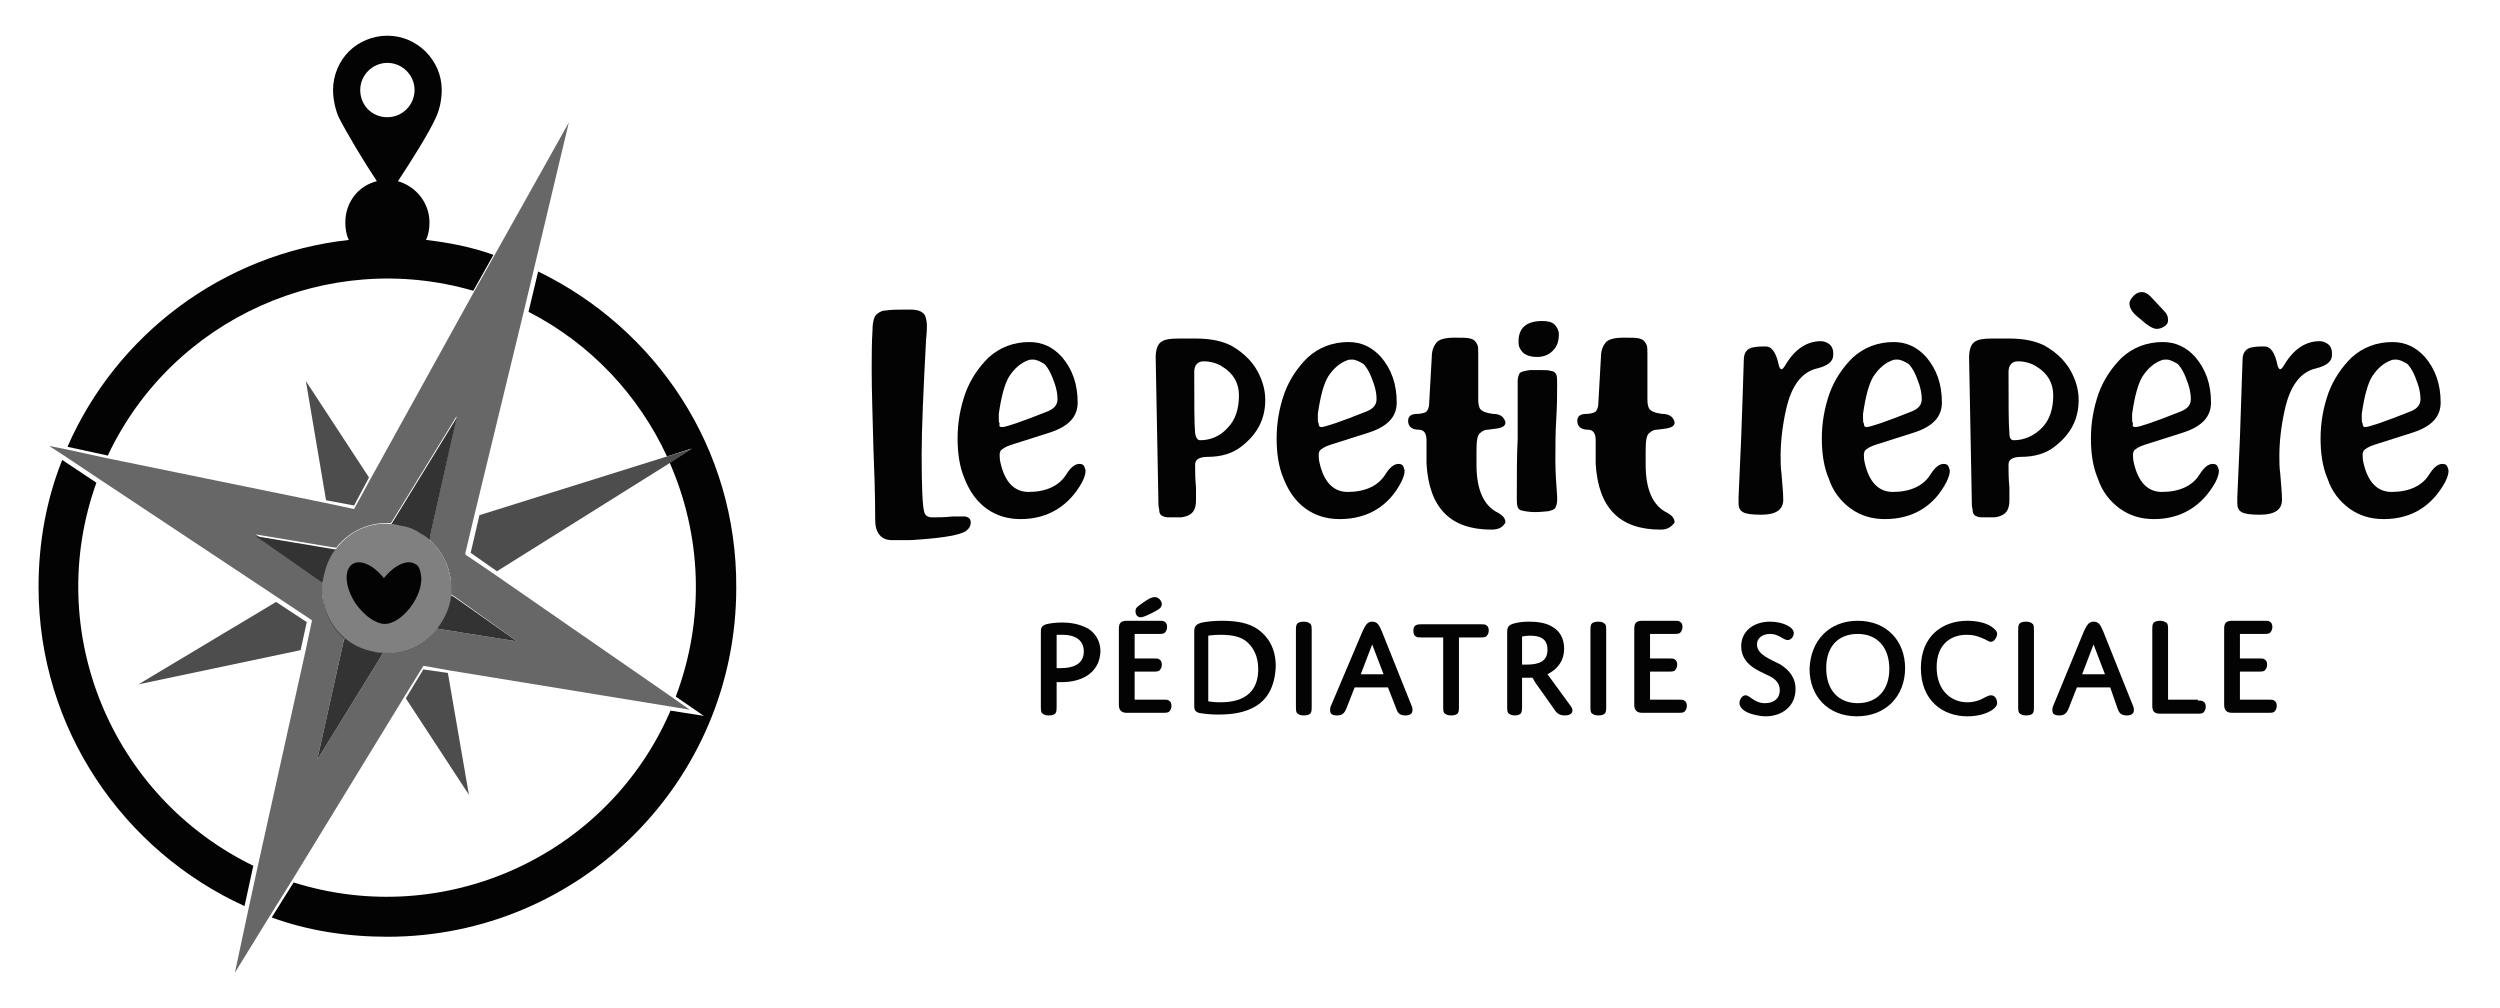
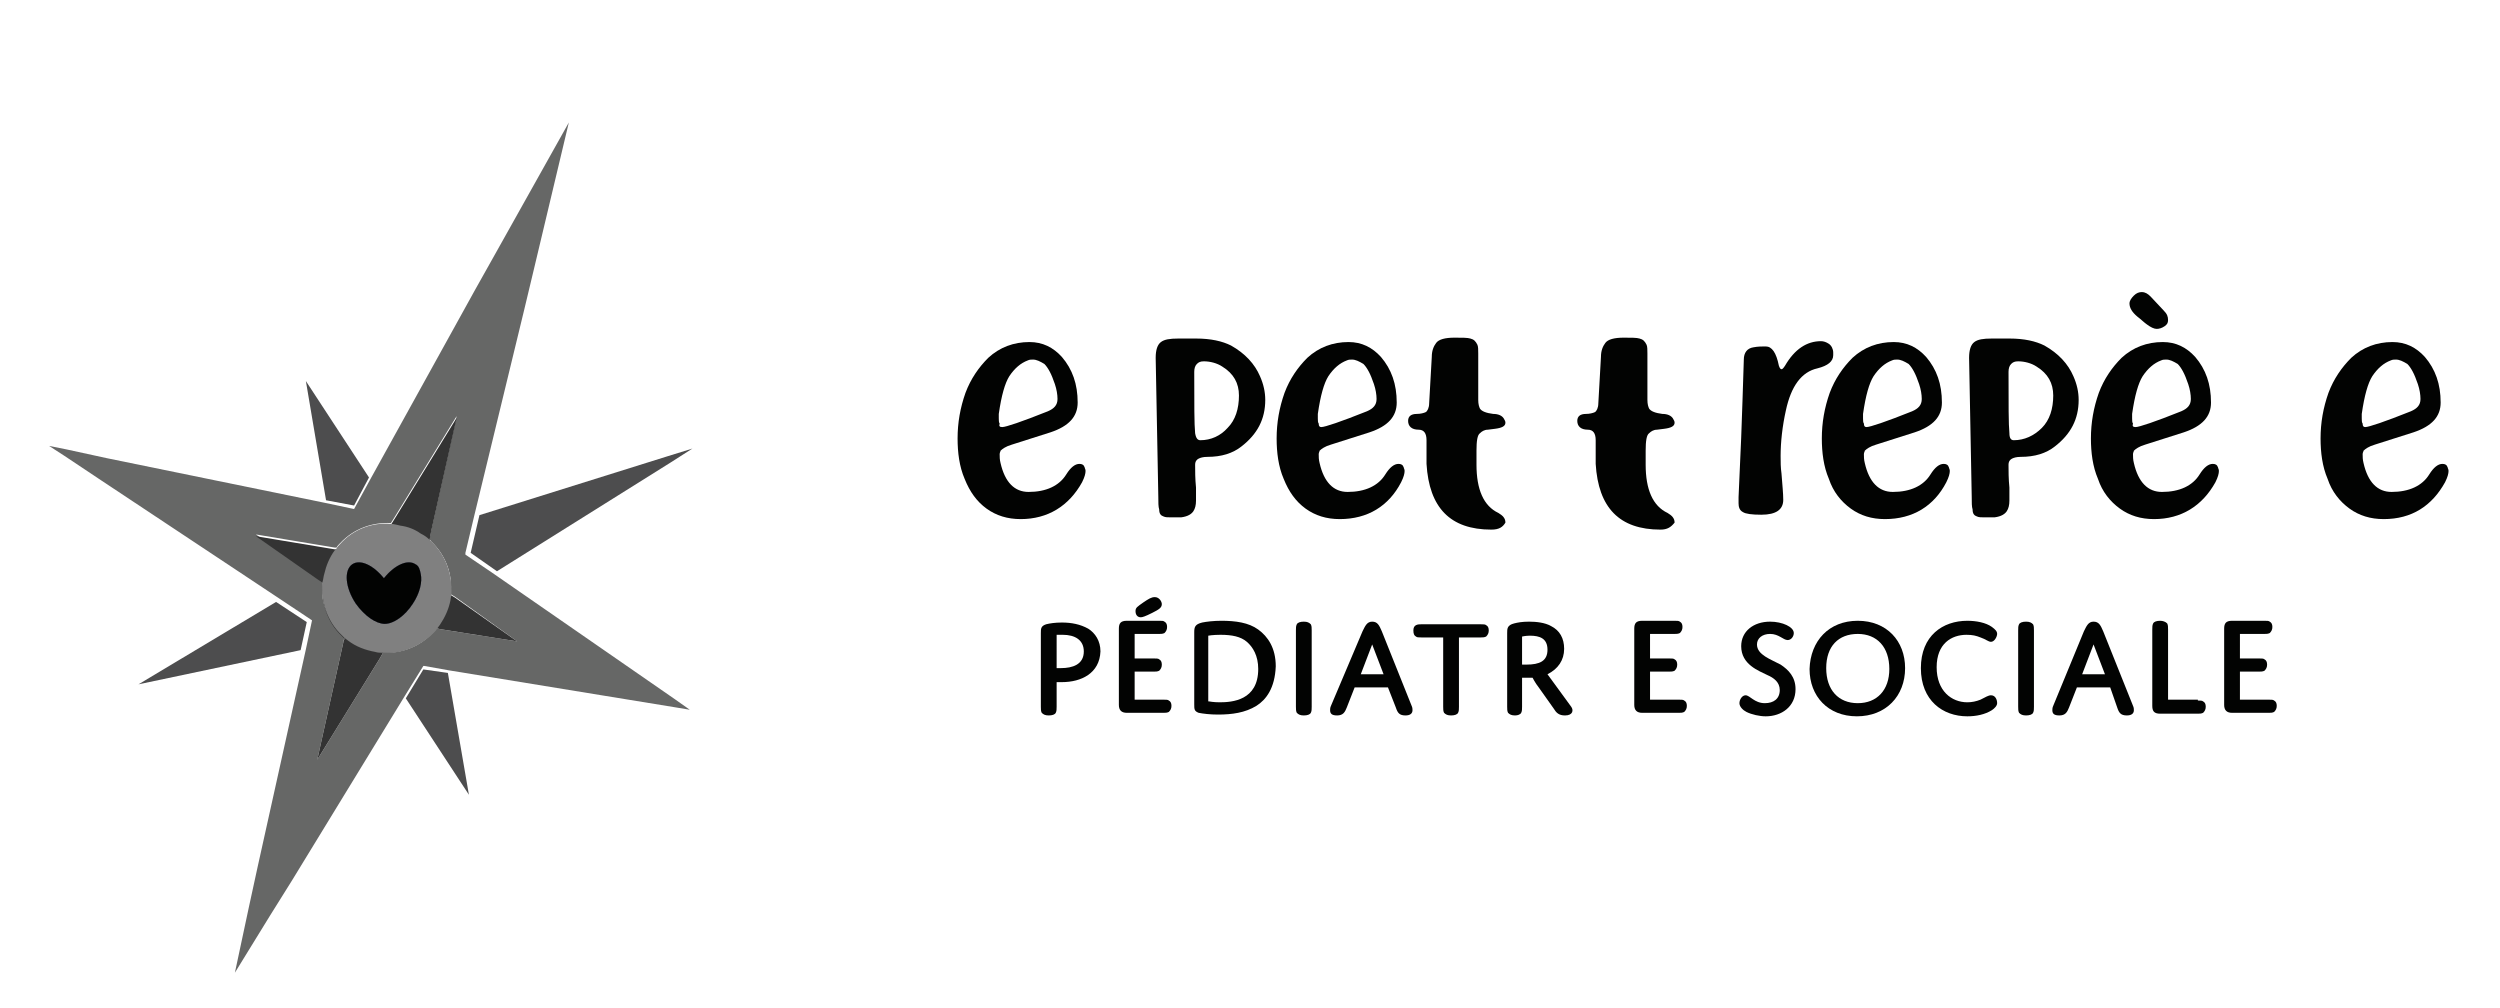
<svg xmlns="http://www.w3.org/2000/svg" version="1.1" id="Calque_1" x="0px" y="0px" width="1190px" height="480px" viewBox="0 0 1190 480" enable-background="new 0 0 1190 480" xml:space="preserve">
  <g>
-     <path fill="#020302" d="M424.52,257.106c-5.009,0-7.929-3.34-7.929-9.598c0-12.099-0.417-23.782-0.834-33.793   c-0.417-15.854-0.834-28.371-0.834-37.551c0-6.675,0-12.934,0.417-19.609c0-3.337,0.834-5.841,1.669-6.675   c0.834-0.835,2.503-2.087,4.592-2.087c2.503-0.417,5.424-0.417,7.927-0.417c1.252,0,2.503,0,4.172,0   c3.755,0,5.841,1.252,6.676,2.921c0.417,1.252,0.834,2.921,0.834,4.59c0,0.834,0,2.92-0.417,7.094   c-1.251,23.78-2.086,42.14-2.086,54.237c0,15.854,0.417,25.035,1.251,27.539c0.417,1.668,1.669,2.502,3.755,2.502   c2.921,0,5.842,0,9.599-0.416c1.669,0,3.338,0,4.172,0s1.252,0,2.086,0c1.669,0.416,2.504,1.252,2.504,2.92   s-0.835,2.92-2.504,4.172c-2.92,1.672-9.597,2.922-20.444,3.758c-1.251,0-3.755,0.416-7.093,0.416   C429.525,257.106,426.605,257.106,424.52,257.106z" />
    <path fill="#020302" d="M485.851,247.092c-6.258,0-11.683-1.67-16.271-5.008c-4.59-3.337-7.928-7.927-10.431-14.185   c-2.503-5.843-3.338-12.518-3.338-19.192c0-7.51,1.252-14.603,3.755-21.695c2.504-6.676,6.259-12.1,10.848-16.688   c5.424-5.007,12.1-7.51,19.609-7.51c6.259,0,11.266,2.503,15.438,7.093c5.007,5.841,7.51,12.934,7.51,21.695   c0,6.676-4.172,11.266-12.934,14.186c-6.258,2.086-12.1,3.755-18.357,5.842c-2.921,0.834-4.59,2.086-5.424,2.92   c0,0.417-0.418,0.835-0.418,1.669c0,1.252,0,2.503,0.418,4.172c2.086,9.182,6.675,13.77,13.353,13.77   c8.345,0,14.603-2.92,17.938-8.344c2.086-3.337,4.173-5.006,6.259-5.006c1.251,0,2.086,0.415,2.504,1.669   c0,0.417,0.416,0.834,0.416,1.668c0,1.252-0.416,2.921-1.668,5.425C508.798,240.834,498.784,247.092,485.851,247.092z    M477.089,203.285c1.669,0,9.181-2.504,21.695-7.51c2.921-1.252,4.59-2.921,4.59-5.844c0-2.086-0.417-4.589-1.252-7.093   c-1.669-5.006-3.338-7.927-5.007-9.596c-2.086-1.252-3.755-2.086-5.424-2.086c-0.834,0-1.669,0-2.503,0.417   c-3.338,1.252-6.261,3.755-8.764,7.51c-2.086,3.338-3.755,9.179-5.007,17.94c0,0.835,0,1.669,0,2.087c0,0.834,0,2.086,0.417,2.503   C475.42,202.868,475.837,203.285,477.089,203.285z" />
    <path fill="#020302" d="M557.195,246.258c-1.251,0-2.503,0-3.338-0.416c-1.251-0.418-2.087-1.252-2.087-3.338   c-0.416-1.252-0.416-3.338-0.416-6.26c-0.834-41.721-1.252-63.834-1.252-65.92c0-3.755,0.834-6.258,2.504-7.51   c1.669-1.253,4.172-1.669,8.344-1.669h8.345c7.093,0,12.517,1.252,16.689,3.338c6.675,3.755,11.265,8.762,13.768,14.603   c1.669,3.755,2.504,7.51,2.504,11.265c0,9.182-3.755,16.272-11.266,22.113c-4.172,3.338-9.597,5.007-16.271,5.007   c-2.086,0-3.338,0.417-4.172,0.834c-0.835,0.417-1.669,1.252-1.669,2.921c0,2.922,0,6.677,0.417,10.849c0,2.504,0,4.59,0,6.258   c0,2.088-0.417,3.756-1.252,5.008c-0.834,1.252-2.503,2.504-5.841,2.92C559.699,246.258,558.447,246.258,557.195,246.258z    M571.381,209.543c5.007,0,9.597-2.086,12.937-5.841c3.755-3.755,5.424-9.179,5.424-15.438c0-5.841-2.504-10.43-7.928-13.768   c-2.504-1.669-5.842-2.504-8.764-2.504c-1.669,0-2.503,0.417-3.338,1.252c-0.834,0.834-1.251,2.086-1.251,3.755   c0,15.438,0,25.033,0.417,29.206C569.295,208.709,570.13,209.543,571.381,209.543z" />
    <path fill="#020302" d="M637.72,247.092c-6.259,0-11.683-1.67-16.271-5.008c-4.59-3.337-7.928-7.927-10.431-14.185   c-2.506-5.843-3.34-12.518-3.34-19.192c0-7.51,1.251-14.603,3.756-21.695c2.504-6.676,6.259-12.1,10.849-16.688   c5.424-5.007,12.1-7.51,19.608-7.51c6.26,0,11.267,2.503,15.438,7.093c5.007,5.841,7.51,12.934,7.51,21.695   c0,6.676-4.172,11.266-12.934,14.186c-6.26,2.086-12.102,3.755-18.358,5.842c-2.92,0.834-4.589,2.086-5.424,2.92   c0,0.417-0.417,0.835-0.417,1.669c0,1.252,0,2.503,0.417,4.172c2.087,9.182,6.676,13.77,13.353,13.77   c8.346,0,14.604-2.92,17.939-8.344c2.086-3.337,4.172-5.006,6.259-5.006c1.251,0,2.086,0.415,2.503,1.669   c0,0.417,0.417,0.834,0.417,1.668c0,1.252-0.417,2.921-1.669,5.425C661.084,240.834,651.07,247.092,637.72,247.092z    M628.958,203.285c1.669,0,9.179-2.504,21.695-7.51c2.921-1.252,4.59-2.921,4.59-5.844c0-2.086-0.418-4.589-1.252-7.093   c-1.669-5.006-3.338-7.927-5.007-9.596c-2.086-1.252-3.755-2.086-5.425-2.086c-0.834,0-1.668,0-2.502,0.417   c-3.34,1.252-6.261,3.755-8.764,7.51c-2.086,3.338-3.755,9.179-5.007,17.94c0,0.835,0,1.669,0,2.087c0,0.834,0,2.086,0.417,2.503   C627.706,202.868,628.123,203.285,628.958,203.285z" />
    <path fill="#020302" d="M709.899,252.098c-19.61,0-29.623-10.432-30.875-31.292c0-1.669,0-5.424,0-11.266   c0-3.337-1.252-5.006-3.756-5.006c-3.338,0-5.008-1.669-5.008-4.173c0-2.086,1.254-3.338,4.174-3.338   c1.668,0,3.338-0.417,4.173-0.834c0.834-0.417,1.669-2.086,1.669-4.174l1.252-22.111c0-2.921,0.834-5.007,2.086-6.676   c1.251-1.671,4.172-2.505,8.762-2.505c3.338,0,6.258,0,7.51,0.417c1.67,0.417,2.504,1.254,3.338,2.923   c0.418,0.834,0.418,2.503,0.418,4.172v22.11c0,2.087,0.416,3.338,0.834,4.175c0.834,1.252,2.922,2.086,6.26,2.503   c2.503,0,4.172,0.835,5.007,2.086c0.417,0.835,0.834,1.252,0.834,2.087c0,1.669-1.669,2.503-5.007,2.92l-3.338,0.418   c-1.67,0-2.922,0.834-3.756,1.669c-1.252,0.834-1.67,3.755-1.67,8.344v6.676c0,11.685,3.338,19.609,10.433,22.947   c2.087,1.252,3.338,2.504,3.338,4.59C715.323,250.846,713.654,252.098,709.899,252.098z" />
-     <path fill="#020302" d="M730.76,243.756c-2.92,0-5.007-0.418-6.675-0.836c-1.67-0.416-2.087-2.086-2.087-5.005   c0-11.682,0-21.279,0.417-28.789c0-15.02,0-24.199,0-27.954c0-1.251,0.418-2.503,0.835-3.337c0.417-0.835,2.086-1.252,5.007-1.669   c2.503,0,4.172,0,5.842,0c1.668,0,2.922,0,4.174,0.417c1.251,0,2.086,0.834,2.503,1.669c0.417,0.834,0.417,2.503,0.417,4.589   c0,4.59,0,10.016-0.417,16.689c-0.417,6.258-0.417,12.934-0.417,19.607c0,5.843,0.417,11.267,0.834,17.107c0,0.834,0,1.25,0,2.086   c0,1.25-0.417,2.501-0.834,3.337c-0.418,0.834-1.669,1.25-3.34,1.668C736.185,243.338,733.681,243.756,730.76,243.756z    M731.595,169.907c-3.755,0-6.676-1.252-7.928-3.755c-0.834-1.252-0.834-2.504-0.834-3.755c0-6.261,3.755-9.599,11.266-9.599   c2.505,0,4.591,0.418,5.842,1.669c1.252,1.252,2.087,2.921,2.087,4.59c0,3.34-0.835,5.843-2.921,7.929   C737.019,169.073,734.515,169.907,731.595,169.907z" />
    <path fill="#020302" d="M790.423,252.098c-19.607,0-29.623-10.432-30.875-31.292c0-1.669,0-5.424,0-11.266   c0-3.337-1.251-5.006-3.755-5.006c-3.337,0-5.006-1.669-5.006-4.173c0-2.086,1.251-3.338,4.172-3.338   c1.669,0,3.338-0.417,4.172-0.834c0.835-0.417,1.669-2.086,1.669-4.174l1.252-22.111c0-2.921,0.834-5.007,2.086-6.676   c1.252-1.671,4.172-2.505,8.764-2.505c3.338,0,6.259,0,7.51,0.417c1.669,0.417,2.504,1.254,3.338,2.923   c0.418,0.834,0.418,2.503,0.418,4.172v22.11c0,2.087,0.417,3.338,0.834,4.175c0.834,1.252,2.92,2.086,6.258,2.503   c2.506,0,4.174,0.835,5.008,2.086c0.418,0.835,0.836,1.252,0.836,2.087c0,1.669-1.67,2.503-5.008,2.92l-3.339,0.418   c-1.669,0-2.921,0.834-3.755,1.669c-1.252,0.834-1.669,3.755-1.669,8.344v6.676c0,11.685,3.338,19.609,10.433,22.947   c2.086,1.252,3.338,2.504,3.338,4.59C795.431,250.846,793.761,252.098,790.423,252.098z" />
    <path fill="#020302" d="M838.403,245.006c-4.59,0-7.51-0.416-8.762-1.25c-1.671-0.836-2.088-2.504-2.088-4.173   c0-0.834,0-1.668,0-2.92c0.417-9.596,0.834-18.775,1.254-28.371c0.416-11.266,0.834-23.365,1.25-37.133   c0-3.338,1.67-5.424,4.591-5.842c2.086-0.417,4.172-0.417,5.841-0.417c2.921,0,5.007,2.921,6.259,9.179   c0.417,1.252,0.834,1.669,1.251,1.669c0.418,0,0.835-0.417,1.67-1.669c4.589-7.927,10.43-11.682,17.105-11.682   c1.252,0,2.504,0.417,3.755,1.251c1.252,0.835,2.087,2.504,2.087,4.173v1.252c0,2.92-2.504,5.006-7.511,6.258   c-7.512,1.669-12.519,8.345-15.021,20.026c-1.669,7.511-2.504,15.021-2.504,21.694c0,2.92,0,5.425,0.417,8.346   c0.418,5.423,0.835,9.597,0.835,12.517C848.834,242.504,845.496,245.006,838.403,245.006z" />
    <path fill="#020302" d="M897.231,247.092c-6.26,0-11.684-1.67-16.271-5.008c-4.588-3.337-8.345-7.927-10.431-14.185   c-2.503-5.843-3.338-12.518-3.338-19.192c0-7.51,1.252-14.603,3.755-21.695c2.504-6.676,6.259-12.1,10.848-16.688   c5.425-5.007,12.1-7.51,19.61-7.51c6.258,0,11.265,2.503,15.437,7.093c5.007,5.841,7.51,12.934,7.51,21.695   c0,6.676-4.172,11.266-12.934,14.186c-6.258,2.086-12.1,3.755-18.357,5.842c-2.921,0.834-4.59,2.086-5.424,2.92   c0,0.417-0.418,0.835-0.418,1.669c0,1.252,0,2.503,0.418,4.172c2.086,9.182,6.678,13.77,13.353,13.77   c8.345,0,14.603-2.92,17.938-8.344c2.086-3.337,4.174-5.006,6.261-5.006c1.252,0,2.086,0.415,2.503,1.669   c0,0.417,0.418,0.834,0.418,1.668c0,1.252-0.418,2.921-1.669,5.425C920.597,240.834,910.583,247.092,897.231,247.092z    M888.47,203.285c1.669,0,9.182-2.504,21.695-7.51c2.921-1.252,4.59-2.921,4.59-5.844c0-2.086-0.417-4.589-1.252-7.093   c-1.668-5.006-3.338-7.927-5.006-9.596c-2.086-1.252-3.756-2.086-5.424-2.086c-0.835,0-1.669,0-2.504,0.417   c-3.338,1.252-6.258,3.755-8.762,7.51c-2.088,3.338-3.757,9.179-5.008,17.94c0,0.835,0,1.669,0,2.087c0,0.834,0,2.086,0.417,2.503   C887.219,202.868,887.636,203.285,888.47,203.285z" />
    <path fill="#020302" d="M944.378,246.258c-1.252,0-2.504,0-3.338-0.416c-1.252-0.418-2.086-1.252-2.086-3.338   c-0.418-1.252-0.418-3.338-0.418-6.26c-0.834-41.721-1.251-63.834-1.251-65.92c0-3.755,0.834-6.258,2.503-7.51   c1.669-1.253,4.173-1.669,8.345-1.669h8.345c7.095,0,12.519,1.252,16.688,3.338c6.676,3.755,11.265,8.762,13.769,14.603   c1.671,3.755,2.505,7.51,2.505,11.265c0,9.182-3.757,16.272-11.267,22.113c-4.172,3.338-9.596,5.007-16.271,5.007   c-2.086,0-3.338,0.417-4.172,0.834c-0.835,0.417-1.671,1.252-1.671,2.921c0,2.922,0,6.677,0.418,10.849c0,2.504,0,4.59,0,6.258   c0,2.088-0.418,3.756-1.252,5.008s-2.504,2.504-5.842,2.92C947.298,246.258,945.63,246.258,944.378,246.258z M958.563,209.543   c5.007,0,9.596-2.086,13.352-5.841c3.754-3.755,5.424-9.179,5.424-15.438c0-5.841-2.504-10.43-7.928-13.768   c-2.503-1.669-5.841-2.504-8.762-2.504c-1.669,0-2.503,0.417-3.338,1.252c-0.834,0.834-1.252,2.086-1.252,3.755   c0,15.438,0,25.033,0.418,29.206C956.478,208.709,957.312,209.543,958.563,209.543z" />
    <path fill="#020302" d="M1025.319,247.092c-6.26,0-11.685-1.67-16.271-5.008c-4.59-3.337-8.345-7.927-10.432-14.185   c-2.503-5.843-3.337-12.518-3.337-19.192c0-7.51,1.251-14.603,3.755-21.695c2.503-6.676,6.258-12.1,10.848-16.688   c5.424-5.007,12.102-7.51,19.609-7.51c6.258,0,11.265,2.503,15.438,7.093c5.006,5.841,7.512,12.934,7.512,21.695   c0,6.676-4.174,11.266-12.936,14.186c-6.259,2.086-12.1,3.755-18.357,5.842c-2.92,0.834-4.59,2.086-5.424,2.92   c0,0.417-0.418,0.835-0.418,1.669c0,1.252,0,2.503,0.418,4.172c2.086,9.182,6.677,13.77,13.353,13.77   c8.345,0,14.604-2.92,17.938-8.344c2.088-3.337,4.174-5.006,6.26-5.006c1.252,0,2.086,0.415,2.504,1.669   c0,0.417,0.417,0.834,0.417,1.668c0,1.252-0.417,2.921-1.669,5.425C1048.267,240.834,1038.253,247.092,1025.319,247.092z    M1026.57,156.554c-1.251,0-2.92-0.834-4.589-2.086c-1.252-0.834-2.922-2.503-4.59-3.755c-2.505-2.086-3.757-4.172-3.757-6.258   c0-1.252,0.835-2.504,2.087-3.755c1.252-1.252,2.505-1.669,3.756-1.669c1.669,0,2.921,0.834,4.173,2.086l6.258,6.675   c1.669,1.669,2.086,2.921,2.086,4.59c0,1.252-0.417,2.086-1.669,2.921C1029.074,156.137,1027.822,156.554,1026.57,156.554z    M1016.558,203.285c1.668,0,9.181-2.504,21.695-7.51c2.92-1.252,4.59-2.921,4.59-5.844c0-2.086-0.418-4.589-1.252-7.093   c-1.669-5.006-3.338-7.927-5.007-9.596c-2.086-1.252-3.755-2.086-5.424-2.086c-0.835,0-1.669,0-2.503,0.417   c-3.338,1.252-6.259,3.755-8.762,7.51c-2.088,3.338-3.756,9.179-5.009,17.94c0,0.835,0,1.669,0,2.087c0,0.834,0,2.086,0.418,2.503   C1014.889,202.868,1015.306,203.285,1016.558,203.285z" />
-     <path fill="#020302" d="M1075.803,245.006c-4.589,0-7.51-0.416-8.762-1.25c-1.669-0.836-2.086-2.504-2.086-4.173   c0-0.834,0-1.668,0-2.92c0.417-9.596,0.834-18.775,1.252-28.371c0.417-11.266,0.834-23.365,1.251-37.133   c0-3.338,1.669-5.424,4.59-5.842c2.086-0.417,4.172-0.417,5.841-0.417c2.921,0,5.007,2.921,6.259,9.179   c0.418,1.252,0.834,1.669,1.252,1.669s0.834-0.417,1.668-1.669c4.592-7.927,10.433-11.682,17.106-11.682   c1.252,0,2.503,0.417,3.755,1.251c1.252,0.835,2.086,2.504,2.086,4.173v1.252c0,2.92-2.503,5.006-7.51,6.258   c-7.51,1.669-12.517,8.345-15.02,20.026c-1.671,7.511-2.506,15.021-2.506,21.694c0,2.92,0,5.425,0.418,8.346   c0.417,5.423,0.834,9.597,0.834,12.517C1086.233,242.504,1082.896,245.006,1075.803,245.006z" />
    <path fill="#020302" d="M1134.631,247.092c-6.258,0-11.682-1.67-16.271-5.008c-4.589-3.337-8.346-7.927-10.433-14.185   c-2.503-5.843-3.338-12.518-3.338-19.192c0-7.51,1.252-14.603,3.756-21.695c2.505-6.676,6.26-12.1,10.85-16.688   c5.424-5.007,12.1-7.51,19.607-7.51c6.26,0,11.267,2.503,15.438,7.093c5.007,5.841,7.511,12.934,7.511,21.695   c0,6.676-4.173,11.266-12.935,14.186c-6.26,2.086-12.101,3.755-18.357,5.842c-2.921,0.834-4.59,2.086-5.424,2.92   c0,0.417-0.417,0.835-0.417,1.669c0,1.252,0,2.503,0.417,4.172c2.086,9.182,6.676,13.77,13.351,13.77   c8.345,0,14.604-2.92,17.941-8.344c2.086-3.337,4.172-5.006,6.258-5.006c1.252,0,2.086,0.415,2.504,1.669   c0,0.417,0.417,0.834,0.417,1.668c0,1.252-0.417,2.921-1.669,5.425C1157.578,240.834,1147.982,247.092,1134.631,247.092z    M1125.869,203.285c1.669,0,9.179-2.504,21.696-7.51c2.92-1.252,4.589-2.921,4.589-5.844c0-2.086-0.417-4.589-1.251-7.093   c-1.67-5.006-3.338-7.927-5.007-9.596c-2.087-1.252-3.755-2.086-5.425-2.086c-0.834,0-1.668,0-2.505,0.417   c-3.338,1.252-6.258,3.755-8.762,7.51c-2.086,3.338-3.755,9.179-5.007,17.94c0,0.835,0,1.669,0,2.087c0,0.834,0,2.086,0.418,2.503   C1124.618,202.868,1125.035,203.285,1125.869,203.285z" />
    <path fill="#020302" d="M505.46,324.696c-1.252,0-2.503,0-2.503,0v11.684c0,1.252,0,2.086-0.418,2.92   c-0.417,0.834-1.669,1.252-3.337,1.252c-1.669,0-2.504-0.418-3.338-1.252c-0.418-0.834-0.418-1.668-0.418-2.92v-35.047   c0-2.086,0-3.338,2.504-4.172c1.669-0.418,4.172-0.836,7.51-0.836c4.59,0,8.762,0.836,12.518,2.922   c3.339,2.086,5.842,5.84,5.842,10.848C523.4,320.524,514.64,324.696,505.46,324.696z M502.957,318.022c0,0,0.834,0,2.086,0   c5.424,0,10.849-1.67,10.849-7.93c0-5.424-4.173-7.928-10.015-7.928c-1.669,0-2.92,0-2.92,0V318.022L502.957,318.022z" />
    <path fill="#020302" d="M540.09,313.43h9.179c1.254,0,2.088,0,2.505,0.416c0.835,0.418,1.252,1.252,1.252,2.504   c0,1.254-0.417,2.088-1.252,2.922c-0.834,0.418-1.67,0.418-2.505,0.418h-9.179v13.352h13.77c1.252,0,2.087,0,2.504,0.416   c0.834,0.418,1.251,1.252,1.251,2.504s-0.417,2.086-1.251,2.92c-0.835,0.418-1.669,0.418-2.504,0.418h-17.522   c-2.504,0-3.756-1.252-3.756-3.754v-36.299c0-2.504,0.835-3.756,3.756-3.756h15.438c1.252,0,2.086,0,2.504,0.418   c0.834,0.418,1.251,1.252,1.251,2.504s-0.417,2.086-1.251,2.92c-0.835,0.418-1.669,0.418-2.504,0.418h-11.684L540.09,313.43   L540.09,313.43z M548.435,291.737c-3.339,1.668-4.591,2.086-5.426,2.086c-1.669,0-2.503-1.252-2.503-2.922   c0-1.668,0.834-2.086,3.755-4.172c2.504-1.668,3.756-2.506,5.426-2.506c2.086,0,3.338,2.09,3.338,3.34   C553.023,289.233,551.771,290.067,548.435,291.737z" />
    <path fill="#020302" d="M598.083,335.961c-5.424,3.338-11.682,4.172-18.357,4.172c-3.755,0-7.093-0.416-9.179-0.834   c-2.086-0.834-2.086-1.668-2.086-4.172v-34.213c0-2.502,0.417-3.754,3.755-4.59c2.086-0.416,5.424-0.834,9.18-0.834   c6.677,0,12.935,0.834,17.522,4.172s8.345,8.762,8.345,17.521C606.845,327.617,602.673,333.041,598.083,335.961z M575.554,333.875   c0,0,2.086,0.418,5.006,0.418c5.844,0,18.358-0.836,18.358-15.854c0-6.26-2.503-10.432-5.424-12.936s-7.093-3.338-12.517-3.338   c-3.757,0-5.844,0.418-5.844,0.418v31.291H575.554z" />
    <path fill="#020302" d="M624.368,336.379c0,1.252,0,2.086-0.417,2.92s-1.669,1.252-3.338,1.252s-2.503-0.418-3.338-1.252   c-0.417-0.834-0.417-1.668-0.417-2.92V300.08c0-1.252,0-2.086,0.417-2.92c0.417-0.836,1.669-1.252,3.338-1.252   s2.503,0.416,3.338,1.252c0.417,0.834,0.417,1.668,0.417,2.92V336.379z" />
    <path fill="#020302" d="M660.667,327.199h-15.854l-3.756,9.596c-0.834,2.086-1.668,3.756-4.591,3.756   c-2.503,0-3.338-0.834-3.338-2.504c0-0.416,0-1.252,0.417-2.086l15.021-35.463c1.252-2.504,2.086-4.59,4.59-4.59   c2.503,0,3.337,1.668,4.589,4.59l14.187,35.463c0.418,0.834,0.418,1.67,0.418,2.086c0,1.67-1.252,2.504-3.34,2.504   c-2.92,0-3.755-1.252-4.589-3.756L660.667,327.199z M647.732,320.942h10.849l-5.424-14.188L647.732,320.942z" />
    <path fill="#020302" d="M694.462,336.379c0,1.252,0,2.086-0.417,2.92c-0.418,0.834-1.669,1.252-3.338,1.252   s-2.504-0.418-3.338-1.252c-0.417-0.834-0.417-1.668-0.417-2.92v-32.961h-10.431c-1.253,0-2.087,0-2.505-0.418   c-0.834-0.416-1.25-1.252-1.25-2.92c0-1.252,0.416-2.086,1.25-2.504c0.836-0.416,1.67-0.416,2.505-0.416h28.37   c1.252,0,2.086,0,2.504,0.416c0.834,0.418,1.252,1.252,1.252,2.504s-0.417,2.086-1.252,2.92c-0.834,0.418-1.67,0.418-2.504,0.418   H694.46L694.462,336.379L694.462,336.379z" />
    <path fill="#020302" d="M724.502,336.379c0,1.252,0,2.086-0.417,2.92c-0.418,0.834-1.67,1.252-2.921,1.252   c-1.669,0-2.503-0.418-3.338-1.252c-0.417-0.834-0.417-1.668-0.417-2.92v-35.047c0-2.086,0-3.756,3.338-4.59   c1.669-0.418,3.755-0.834,7.093-0.834c3.337,0,7.511,0.416,10.433,2.086c4.172,2.086,6.258,5.842,6.258,10.848   c0,5.424-2.92,9.598-7.928,12.102l11.266,15.438c1.252,1.668,0.834,4.172-2.921,4.172c-2.92,0-4.172-1.252-5.424-3.338   l-7.095-10.014c-1.669-2.086-2.92-4.59-2.92-4.59s-1.252,0-2.921,0s-2.086,0-2.086,0V336.379z M724.502,316.352   c0,0,0.834,0,2.086,0c6.259,0,10.015-1.67,10.015-7.094s-3.756-6.676-8.346-6.676c-2.086,0-3.755,0.416-3.755,0.416V316.352z" />
-     <path fill="#020302" d="M764.556,336.379c0,1.252,0,2.086-0.418,2.92c-0.416,0.834-1.669,1.252-3.338,1.252   s-2.503-0.418-3.338-1.252c-0.417-0.834-0.417-1.668-0.417-2.92V300.08c0-1.252,0-2.086,0.417-2.92   c0.418-0.836,1.669-1.252,3.338-1.252s2.504,0.416,3.338,1.252c0.418,0.834,0.418,1.668,0.418,2.92V336.379z" />
    <path fill="#020302" d="M785.416,313.43h9.179c1.252,0,2.086,0,2.504,0.416c0.834,0.418,1.252,1.252,1.252,2.504   c0,1.254-0.418,2.088-1.252,2.922c-0.834,0.418-1.668,0.418-2.504,0.418h-9.179v13.352h13.769c1.252,0,2.086,0,2.505,0.416   c0.835,0.418,1.252,1.252,1.252,2.504s-0.417,2.086-1.252,2.92c-0.834,0.418-1.671,0.418-2.505,0.418h-17.521   c-2.503,0-3.755-1.252-3.755-3.754v-36.299c0-2.504,0.834-3.756,3.755-3.756h15.438c1.252,0,2.086,0,2.502,0.418   c0.837,0.418,1.253,1.252,1.253,2.504s-0.416,2.086-1.253,2.92c-0.834,0.418-1.668,0.418-2.502,0.418h-11.684L785.416,313.43   L785.416,313.43z" />
    <path fill="#020302" d="M847.582,316.352c3.755,2.504,7.093,5.842,7.093,11.682c0,8.346-6.676,12.936-14.186,12.936   c-2.92,0-6.676-0.836-9.18-2.088c-1.67-0.834-3.339-2.502-3.339-4.172c0-1.668,1.252-3.754,2.923-3.754   c2.086,0,4.172,3.754,9.179,3.754c4.172,0,7.093-2.086,7.093-6.258c0-3.756-2.921-5.842-5.841-7.092   c-4.173-2.088-12.517-5.008-12.517-13.771c0-7.092,5.841-11.682,13.768-11.682c5.842,0,11.266,2.504,11.266,5.424   c0,1.668-1.252,3.338-2.921,3.338c-2.086,0-4.172-2.922-8.345-2.922c-3.755,0-6.258,2.088-6.258,5.008   C836.317,311.76,842.993,313.846,847.582,316.352z" />
    <path fill="#020302" d="M884.298,295.49c13.771,0,22.53,9.596,22.53,22.531c0,13.35-9.179,22.945-22.947,22.945   c-13.768,0-22.53-9.598-22.53-22.529C861.767,305.086,870.529,295.49,884.298,295.49z M884.298,334.709   c9.181,0,15.021-6.258,15.021-16.27c0-10.432-5.841-16.689-15.021-16.689c-9.179,0-15.02,5.842-15.02,16.273   C869.278,328.451,875.119,334.709,884.298,334.709z" />
    <path fill="#020302" d="M936.45,334.293c2.087,0,4.173-0.418,6.259-1.252c2.503-1.252,3.755-2.086,5.007-2.086   c2.086,0,2.92,2.086,2.92,3.754c0,1.252-1.251,2.504-2.503,3.338c-3.338,2.086-7.51,2.922-11.683,2.922   c-11.682,0-22.112-7.512-22.112-22.945c0-15.438,10.433-22.531,22.112-22.531c4.173,0,8.762,0.834,11.683,2.922   c1.669,1.25,2.503,2.086,2.503,3.336c0,1.252-1.25,3.756-2.92,3.756c-1.252,0-2.504-1.252-5.007-2.086   c-2.086-0.834-3.755-1.252-6.676-1.252c-7.093,0-14.187,4.172-14.187,15.439C921.847,328.871,928.94,334.293,936.45,334.293z" />
    <path fill="#020302" d="M968.159,336.379c0,1.252,0,2.086-0.417,2.92s-1.669,1.252-3.338,1.252s-2.503-0.418-3.338-1.252   c-0.417-0.834-0.417-1.668-0.417-2.92V300.08c0-1.252,0-2.086,0.417-2.92c0.417-0.836,1.669-1.252,3.338-1.252   s2.504,0.416,3.338,1.252c0.417,0.834,0.417,1.668,0.417,2.92V336.379z" />
    <path fill="#020302" d="M1004.458,327.199h-15.854l-3.756,9.596c-0.834,2.086-1.668,3.756-4.591,3.756   c-2.503,0-3.338-0.834-3.338-2.504c0-0.416,0-1.252,0.418-2.086l14.604-35.463c1.251-2.504,2.086-4.59,4.589-4.59   c2.504,0,3.338,1.668,4.59,4.59l14.187,35.463c0.416,0.834,0.416,1.67,0.416,2.086c0,1.67-1.25,2.504-3.338,2.504   c-2.92,0-3.755-1.252-4.589-3.756L1004.458,327.199z M991.106,320.942h10.848l-5.424-14.188L991.106,320.942z" />
    <path fill="#020302" d="M1046.18,333.457c1.252,0,2.087,0,2.505,0.418c0.834,0.418,1.25,1.252,1.25,2.504s-0.416,2.086-1.25,2.92   c-0.836,0.418-1.67,0.418-2.505,0.418h-17.938c-2.92,0-3.755-1.252-3.755-3.756v-36.299c0-1.25,0-2.086,0.417-2.92   c0.418-0.834,1.669-1.252,3.338-1.252c1.252,0,2.504,0.418,3.338,1.252c0.418,0.834,0.418,1.67,0.418,2.92v33.379h14.186   L1046.18,333.457L1046.18,333.457z" />
    <path fill="#020302" d="M1066.207,313.43h9.179c1.252,0,2.086,0,2.503,0.416c0.835,0.418,1.252,1.252,1.252,2.504   c0,1.254-0.417,2.088-1.252,2.922c-0.834,0.418-1.669,0.418-2.503,0.418h-9.179v13.352h13.769c1.252,0,2.088,0,2.505,0.416   c0.834,0.418,1.252,1.252,1.252,2.504s-0.418,2.086-1.252,2.92c-0.835,0.418-1.669,0.418-2.505,0.418h-17.521   c-2.504,0-3.756-1.252-3.756-3.754v-36.299c0-2.504,0.835-3.756,3.756-3.756h15.438c1.252,0,2.088,0,2.505,0.418   c0.834,0.418,1.251,1.252,1.251,2.504s-0.417,2.086-1.251,2.92c-0.835,0.418-1.669,0.418-2.505,0.418h-11.683L1066.207,313.43   L1066.207,313.43z" />
  </g>
  <g>
    <g>
      <g>
-         <path fill="#020302" d="M202.76,114.208c1.252-2.503,1.669-5.424,1.669-8.344c0-9.179-6.258-17.106-15.02-19.609     c5.841-8.762,15.02-23.362,17.94-30.04c1.669-3.338,2.921-8.345,2.921-13.352c0-14.186-11.683-25.867-25.868-25.867l0,0     c-7.093,0-13.771,2.92-18.357,7.51c-4.59,4.591-7.511,11.267-7.511,18.357c0,4.59,1.252,10.014,2.921,13.352     c3.338,6.678,12.1,21.278,17.94,30.04c-8.762,2.086-15.02,10.015-15.02,19.609c0,2.92,0.417,5.841,1.669,8.344     c-60.08,6.676-110.564,45.061-133.929,98.465l19.192,4.172c30.874-65.504,105.14-98.464,173.981-78.438l9.597-17.104     C224.456,117.546,213.607,115.46,202.76,114.208z M184.402,55.798c-7.51,0-12.934-5.842-12.934-12.935     s5.841-12.934,12.934-12.934c7.093,0,12.934,5.841,12.934,12.934S191.495,55.798,184.402,55.798z M256.164,129.229l-4.589,19.19     c30.04,15.438,52.569,40.053,65.921,68.842l11.683-3.755l-10.431,6.675c15.021,34.213,17.105,73.85,2.92,111.399l13.354,9.18     l-15.854-2.504c-30.04,69.676-108.061,104.309-179.405,81.775l-10.431,16.688c17.106,6.258,35.881,9.18,55.073,9.18     c91.789,0,166.055-74.266,166.055-166.055C350.874,213.09,312.072,156.346,256.164,129.229z M45.885,229.78l-16.272-10.85     c-7.511,18.774-11.266,39.22-11.266,60.498c0,67.59,40.471,125.584,98.047,151.869l4.173-19.191     C52.977,379.145,20.434,300.707,45.885,229.78z" />
-       </g>
+         </g>
    </g>
    <g>
      <g>
        <polygon fill="#FFFFFF" points="143.098,309.467 65.911,325.74 131.415,286.522 146.017,296.117    " />
        <polygon fill="#FFFFFF" points="213.19,320.317 223.204,378.307 193.164,332.414 201.509,318.647    " />
        <polygon fill="#FFFFFF" points="155.197,238.124 145.601,181.381 175.641,227.276 168.548,240.627    " />
        <path fill="#FFFFFF" d="M196.502,287.356c-3.755,5.84-9.179,9.596-13.352,9.596c-4.172,0-9.596-3.756-13.768-9.596     c-5.007-7.512-5.842-15.855-1.67-18.775c3.756-2.504,10.014,0.418,15.021,6.676c5.007-6.258,11.265-9.18,15.021-6.676     c1.668,0.834,2.086,2.504,2.503,4.59C201.091,276.924,199.84,282.346,196.502,287.356z" />
      </g>
    </g>
    <g>
      <g>
        <polygon fill="#4D4D4E" points="146.017,296.117 143.098,309.467 65.911,325.74 131.415,286.522    " />
        <polygon fill="#4D4D4E" points="213.19,320.317 223.204,378.307 193.164,332.414 201.509,318.647    " />
        <polygon fill="#4D4D4E" points="155.197,238.124 145.601,181.381 175.641,227.276 168.548,240.627    " />
        <polygon fill="#4D4D4E" points="329.596,213.508 319.165,220.181 236.555,271.918 224.038,263.156 228.211,245.215      317.496,217.261    " />
      </g>
    </g>
    <g>
      <g>
        <path fill="#666766" d="M321.251,332.832l-86.782-60.08l-12.934-8.762v-0.834l4.172-17.523l23.782-98.046l4.589-19.189     l16.688-70.094l-35.048,62.583l-9.596,17.104l-50.067,90.538l-7.51,13.768l-13.769-2.92l-103.886-21.28l-19.192-4.172     l-8.345-1.669l7.093,4.589l16.271,10.851l86.782,57.577l15.021,10.012l-2.921,13.77l-22.947,103.469l-4.172,19.191l-6.676,31.291     l16.688-27.119l10.431-16.688l53.822-88.033l8.762-14.186h0.417l11.682,2.086l107.227,17.521l7.51,1.252L321.251,332.832z      M209.435,299.455l-1.669-0.418c-0.417,0.834-0.834,1.252-1.669,2.086c-6.258,6.676-15.02,10.014-23.781,9.596l-1.669,2.922     l-29.623,47.98l12.517-56.326l0.418-2.086c-0.418-0.416-0.835-0.834-1.252-1.252c-7.093-6.676-10.431-16.27-9.18-25.449     l-2.503-1.67l-29.205-20.441l37.55,6.258h0.834l0,0c0.418-0.834,0.835-1.252,1.669-2.086c6.676-7.094,15.438-10.016,24.199-9.598     l2.086-3.338l29.206-47.562l-12.1,54.238l0,0l-0.835,4.592l0,0c0.417,0,0.417,0.416,0.835,0.834     c7.093,6.676,10.431,16.27,9.179,25.031l2.086,1.254l29.623,21.275L209.435,299.455z" />
-         <path fill="#333333" d="M216.528,284.432l-2.086-1.25c0.834-9.18-2.086-18.355-9.179-25.031     c-0.418-0.418-0.418-0.418-0.835-0.836l0,0l0.835-4.588l0,0l12.1-53.823l-29.206,47.563l-2.086,3.338     c-8.762-0.834-17.94,2.504-24.199,9.6c-0.417,0.416-1.251,1.25-1.669,2.086l0,0h-0.834l-37.55-6.26l29.205,20.443l2.503,1.668     c-0.834,9.182,2.087,18.775,9.18,25.451c0.417,0.416,0.834,0.834,1.252,1.252l-0.418,1.25l-12.517,56.326l29.623-47.98     l1.669-2.922c8.344,0.418,17.105-2.92,23.781-9.596c0.418-0.416,1.252-1.252,1.669-2.086l1.669,0.418l36.716,5.84     L216.528,284.432z M196.502,287.356c-3.755,5.84-9.179,9.596-13.352,9.596c-4.172,0-9.596-3.756-13.768-9.596     c-5.007-7.512-5.842-15.855-1.67-18.775c3.756-2.504,10.014,0.418,15.021,6.676c5.007-6.258,11.265-9.18,15.021-6.676     c1.668,0.834,2.086,2.504,2.503,4.59C201.091,276.924,199.84,282.346,196.502,287.356z" />
+         <path fill="#333333" d="M216.528,284.432l-2.086-1.25c0.834-9.18-2.086-18.355-9.179-25.031     c-0.418-0.418-0.418-0.418-0.835-0.836l0,0l0.835-4.588l0,0l12.1-53.823l-29.206,47.563l-2.086,3.338     c-8.762-0.834-17.94,2.504-24.199,9.6c-0.417,0.416-1.251,1.25-1.669,2.086h-0.834l-37.55-6.26l29.205,20.443l2.503,1.668     c-0.834,9.182,2.087,18.775,9.18,25.451c0.417,0.416,0.834,0.834,1.252,1.252l-0.418,1.25l-12.517,56.326l29.623-47.98     l1.669-2.922c8.344,0.418,17.105-2.92,23.781-9.596c0.418-0.416,1.252-1.252,1.669-2.086l1.669,0.418l36.716,5.84     L216.528,284.432z M196.502,287.356c-3.755,5.84-9.179,9.596-13.352,9.596c-4.172,0-9.596-3.756-13.768-9.596     c-5.007-7.512-5.842-15.855-1.67-18.775c3.756-2.504,10.014,0.418,15.021,6.676c5.007-6.258,11.265-9.18,15.021-6.676     c1.668,0.834,2.086,2.504,2.503,4.59C201.091,276.924,199.84,282.346,196.502,287.356z" />
      </g>
    </g>
    <path fill="#808080" d="M205.264,257.733c-0.418-0.418-0.418-0.418-0.835-0.834l0,0c-1.251-1.252-2.503-2.086-4.172-2.922l0,0   c-2.921-2.088-6.259-3.338-9.597-3.756c-1.668-0.418-3.337-0.834-4.589-0.834c-8.762-0.836-17.94,2.502-24.199,9.598   c-0.417,0.418-1.251,1.252-1.669,2.086l0,0c-0.417,0.418-0.417,0.834-0.834,0.834c-2.504,3.338-4.172,7.51-5.007,11.266   c-0.417,1.252-0.417,2.504-0.834,3.754c-0.835,9.182,2.086,18.775,9.179,25.451c0.417,0.418,0.834,0.834,1.252,1.252   c0.417,0.416,1.251,0.834,1.668,1.252c3.756,2.92,8.345,4.59,12.935,5.424c1.251,0.416,2.503,0.416,4.172,0.416   c8.345,0.418,17.106-2.92,23.782-9.596c0.417-0.416,1.251-1.252,1.668-2.086c0.418-0.418,0.835-1.252,1.252-1.668   c2.504-3.756,4.172-7.512,5.007-11.684c0-0.834,0.417-2.088,0.417-2.922C215.276,274.004,212.356,264.408,205.264,257.733z    M196.502,287.356c-3.755,5.84-9.179,9.596-13.352,9.596c-4.172,0-9.596-3.756-13.768-9.596c-5.007-7.512-5.842-15.855-1.67-18.775   c3.756-2.504,10.014,0.418,15.021,6.676c5.007-6.258,11.265-9.18,15.021-6.676c1.668,0.834,2.086,2.504,2.503,4.59   C201.091,276.924,199.84,282.346,196.502,287.356z" />
    <path fill="#424363" d="M196.502,287.356c-3.755,5.84-9.179,9.596-13.352,9.596c-4.172,0-9.596-3.756-13.768-9.596   c-5.007-7.512-5.842-15.855-1.67-18.775c3.756-2.504,10.014,0.418,15.021,6.676c5.007-6.258,11.265-9.18,15.021-6.676   c1.668,0.834,2.086,2.504,2.503,4.59C201.091,276.924,199.84,282.346,196.502,287.356z" />
    <path fill="#020302" d="M196.502,287.356c-3.755,5.84-9.179,9.596-13.352,9.596c-4.172,0-9.596-3.756-13.768-9.596   c-5.007-7.512-5.842-15.855-1.67-18.775c3.756-2.504,10.014,0.418,15.021,6.676c5.007-6.258,11.265-9.18,15.021-6.676   c1.668,0.834,2.086,2.504,2.503,4.59C201.091,276.924,199.84,282.346,196.502,287.356z" />
  </g>
</svg>